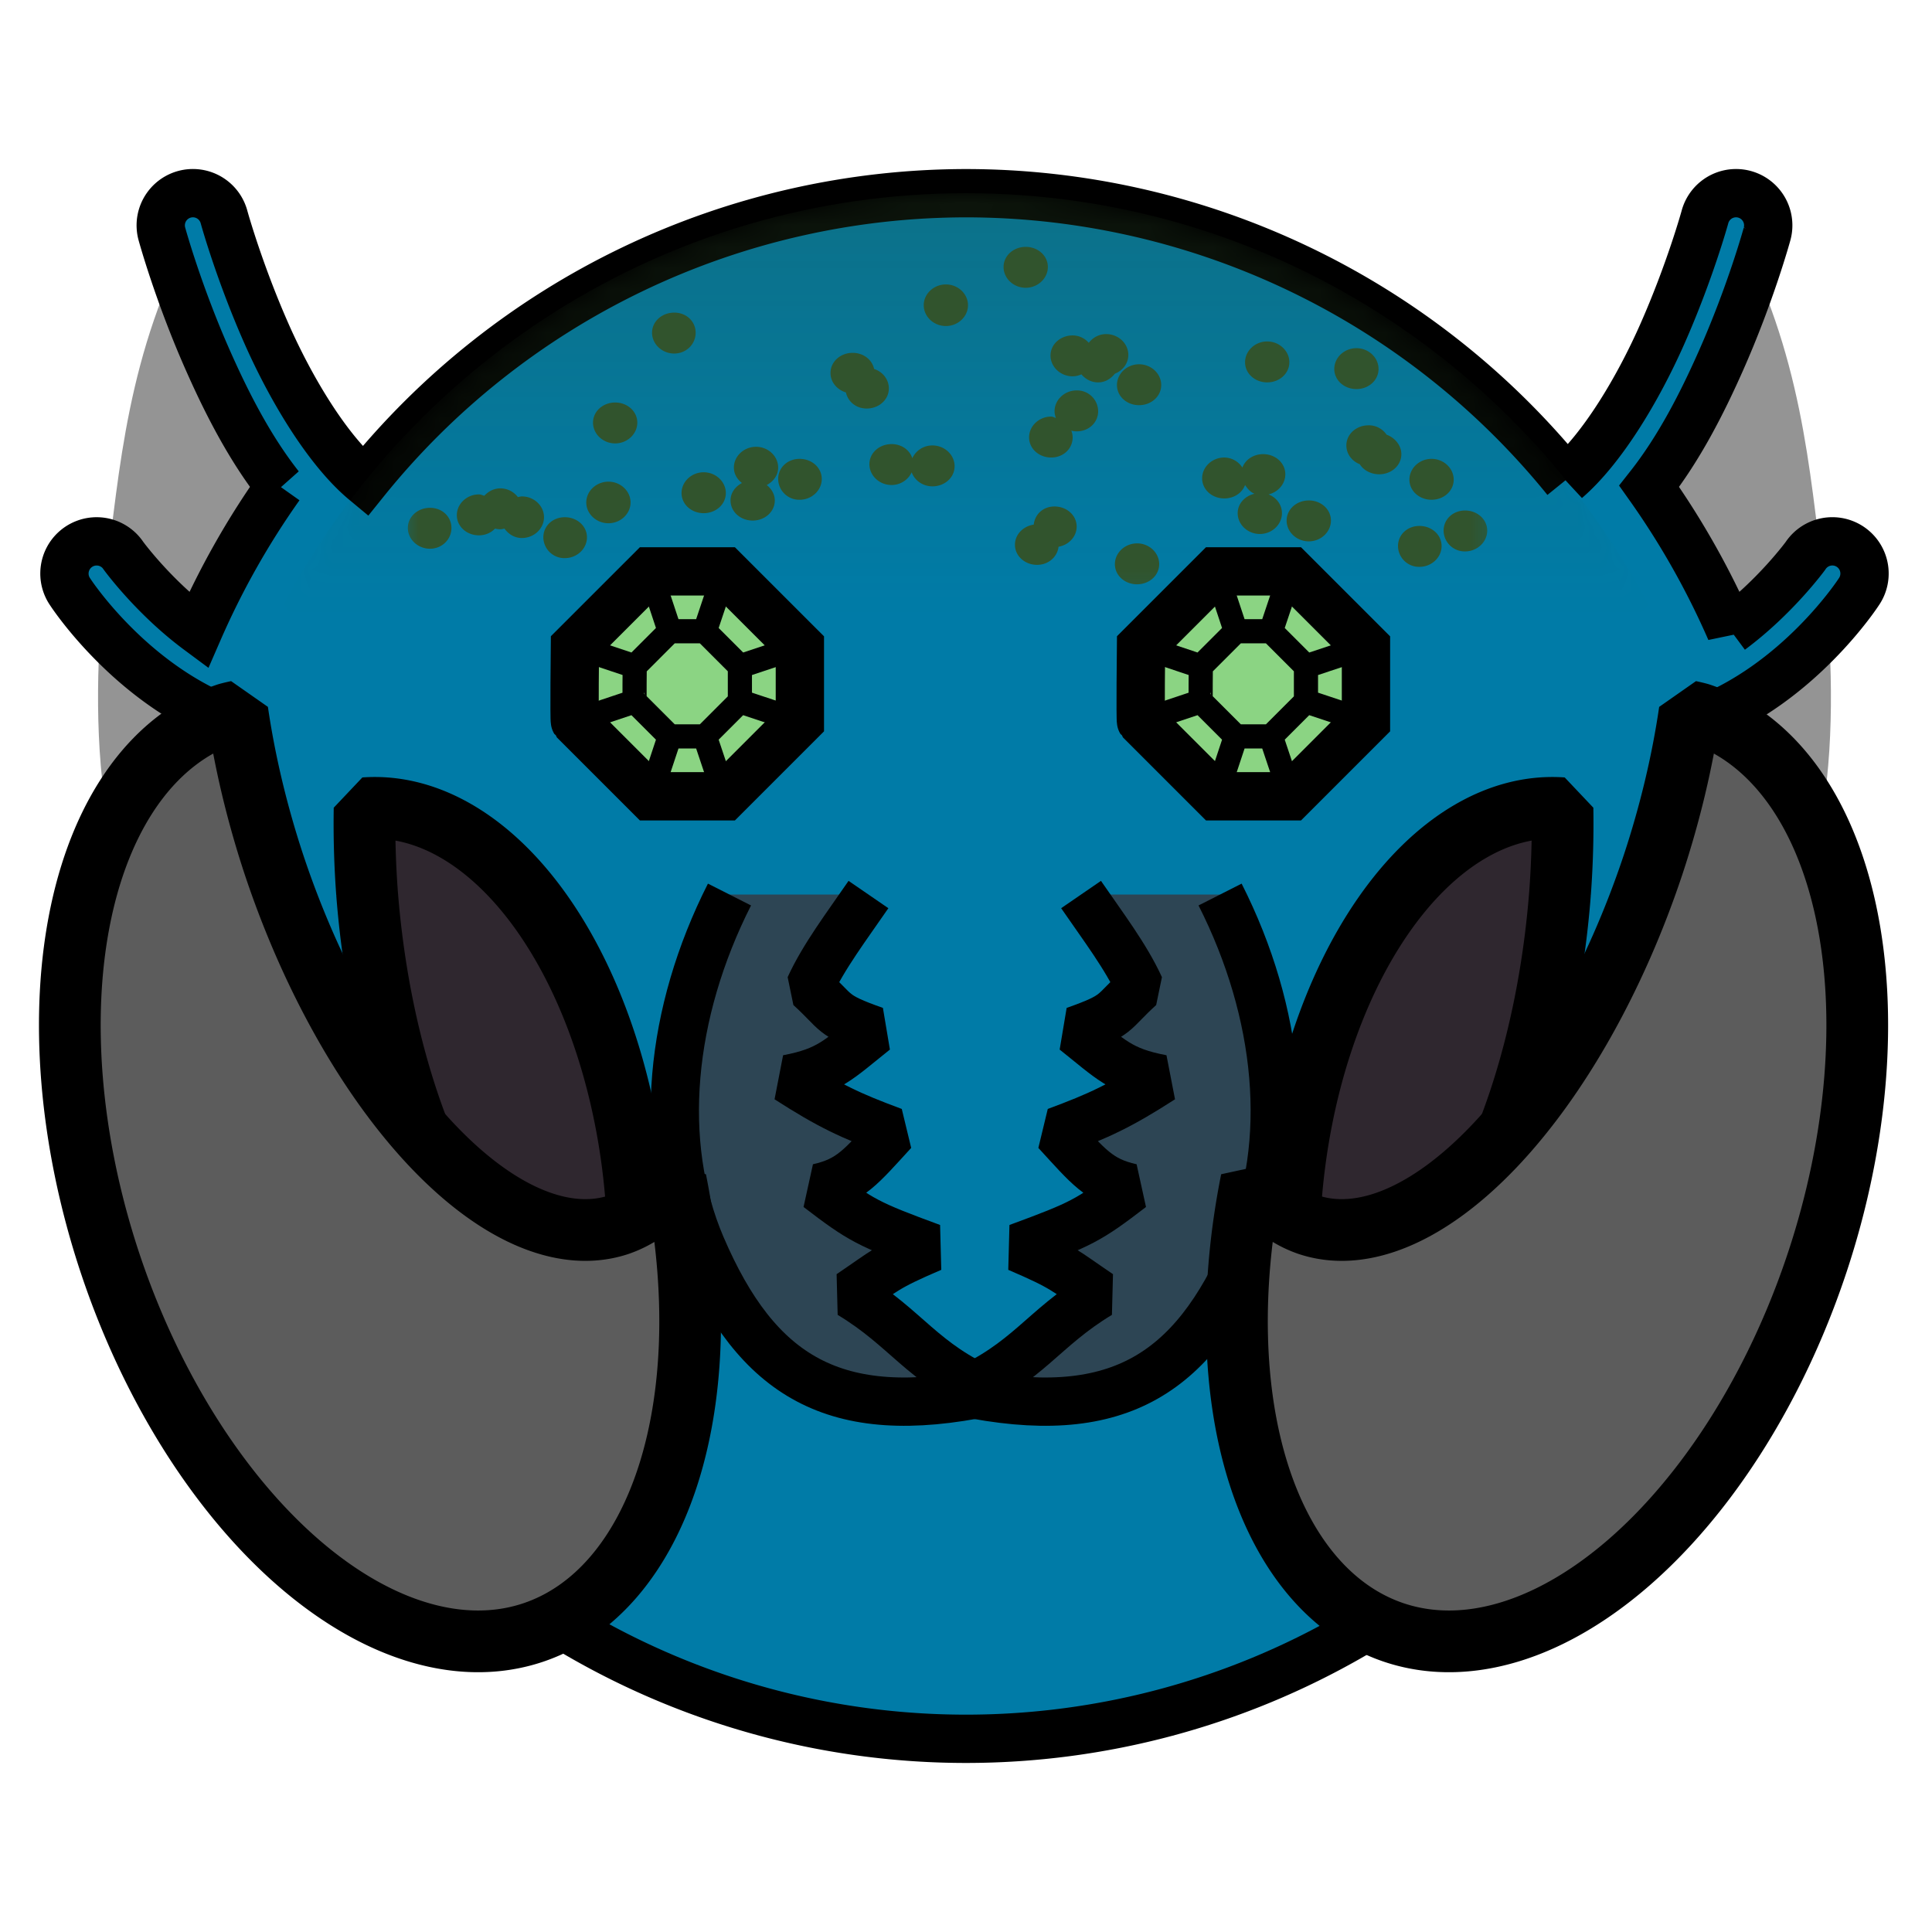
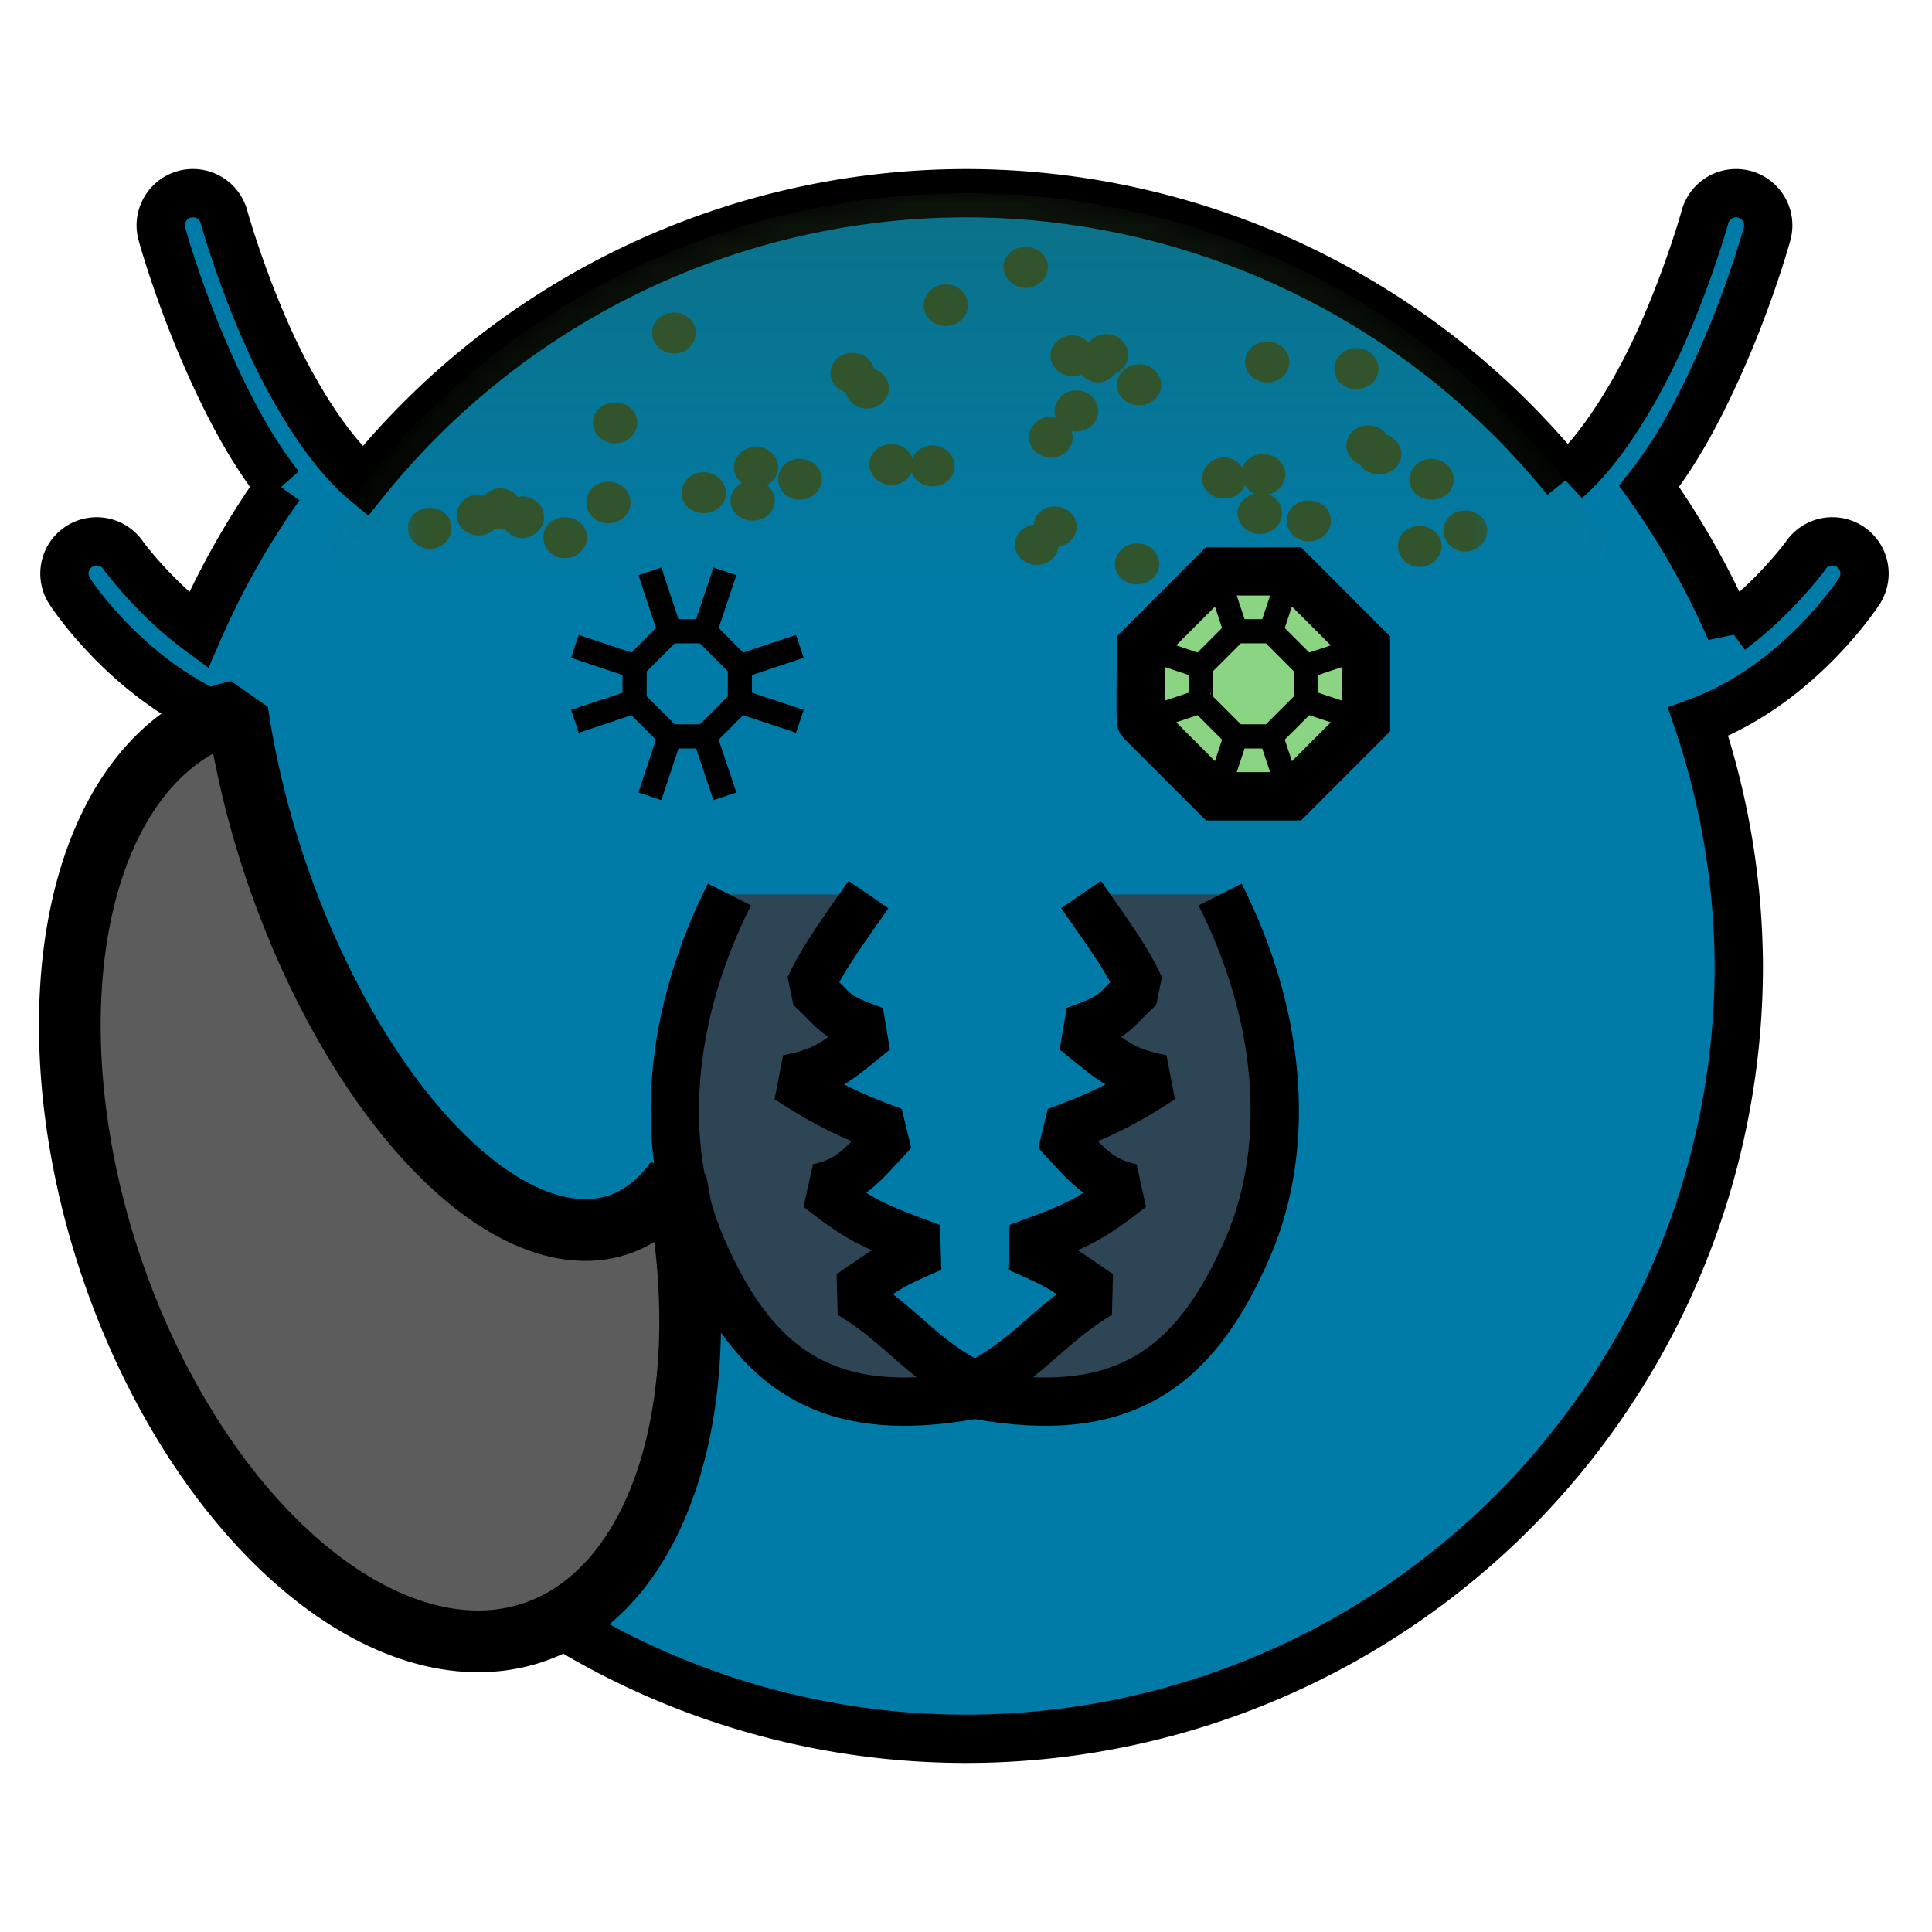
<svg xmlns="http://www.w3.org/2000/svg" viewBox="0 0 90 90">
  <defs>
    <filter id="f1" x="-50%" y="-50%" width="200%" height="200%">
      <feGaussianBlur in="SourceGraphic" stdDeviation="2" result="blur" />
      <feColorMatrix in="blur" type="matrix" values="0 0 0 0 0  0 0 0 0 0  0 0 0 0 0  0 0 0 100 -10" result="goo" />
      <feBlend in="SourceGraphic" in2="goo" />
    </filter>
  </defs>
  <g filter="url(#f1)">
    <svg viewBox="0 0 90 90" data-tags="body+fantasy">
      <g class="ears" fill="#949494">
-         <path d="M80.803 10.575c3.163 5.92 3.476 11.306 4.134 16.255.658 4.948.934 16.456-4.137 17.358l-6.637-20.553zM9.056 10.575C5.893 16.495 5.58 21.881 4.922 26.83c-.657 4.948-.934 16.456 4.137 17.358l6.637-20.553z" data-layer="body-aquatic/ears" />
-       </g>
+         </g>
      <path d="M8.908 9a1.5 1.5 0 0 0-1.361 1.916s.753 2.753 2.15 5.9c.86 1.94 1.934 4.06 3.336 5.838a37.518 37.518 0 0 0-3.787 6.71c-2.087-1.548-3.49-3.47-3.49-3.47a1.5 1.5 0 0 0-1.225-.675 1.5 1.5 0 0 0-1.258 2.36s2.847 4.394 7.59 6.083A36 36 0 0 0 9 45a36 36 0 0 0 36 36 36 36 0 0 0 36-36 36 36 0 0 0-1.893-11.373c4.678-1.717 7.479-6.049 7.479-6.049a1.5 1.5 0 0 0-1.258-2.36 1.5 1.5 0 0 0-1.224.677s-1.403 1.921-3.49 3.468a37.518 37.518 0 0 0-3.788-6.709c1.402-1.778 2.476-3.899 3.336-5.838 1.397-3.147 2.15-5.9 2.15-5.9A1.5 1.5 0 0 0 80.801 9a1.5 1.5 0 0 0-1.381 1.121s-.704 2.556-2 5.477c-1.13 2.547-2.782 5.303-4.461 6.75A36 36 0 0 0 45 9a36 36 0 0 0-28.002 13.424c-1.712-1.422-3.406-4.23-4.559-6.826-1.296-2.921-2-5.477-2-5.477A1.5 1.5 0 0 0 9.06 9a1.5 1.5 0 0 0-.15 0z" fill="#007BA7" data-layer="body-aquatic/body" stroke="#000" stroke-width="2.25" />
    </svg>
    <svg viewBox="0 0 90 90" data-tags="animals+face">
      <g class="chin" fill="#2D4554" stroke="#000" stroke-width="2.25" stroke-linejoin="bevel">
        <path d="M33.982 41.671C31.198 47.17 30.6 53.223 32.667 58.06c2.601 6.062 6.206 8.283 13.37 6.781-3.11-1.362-3.785-2.956-6.435-4.553 1.683-1.137 1.626-1.233 3.802-2.168-2.958-1.09-3.303-1.265-5.287-2.787 1.513-.34 1.982-.963 3.5-2.619-2.005-.743-2.977-1.197-4.927-2.451 1.949-.372 2.367-.898 4.064-2.25-2.091-.74-1.697-.81-3.039-2.027.646-1.417 1.727-2.838 2.741-4.315" data-layer="face-arthropod/chin" />
        <path d="M50.36 41.671c1.015 1.478 2.098 2.897 2.743 4.315-1.342 1.217-.948 1.287-3.039 2.027 1.697 1.352 2.116 1.878 4.064 2.25-1.95 1.254-2.923 1.708-4.928 2.451 1.518 1.656 1.989 2.279 3.5 2.62-1.982 1.521-2.329 1.697-5.287 2.786 2.176.935 2.12 1.03 3.804 2.168-2.65 1.597-3.328 3.19-6.438 4.553 7.165 1.502 10.771-.72 13.372-6.781 2.068-4.837 1.47-10.891-1.315-16.389" data-layer="face-arthropod/chin" />
      </g>
    </svg>
    <svg viewBox="0 0 90 90" data-tags="hair">
      <defs>
        <linearGradient id="d-7aDRK-n">
          <stop offset="0" stop-color="#fff" />
          <stop offset="1" />
        </linearGradient>
        <linearGradient id="d-7aDRK-a">
          <stop offset="0" />
          <stop offset="1" stop-opacity="0" />
        </linearGradient>
        <linearGradient id="d-7aDRK-b">
          <stop offset="0" />
          <stop offset="1" stop-opacity="0" />
        </linearGradient>
        <linearGradient id="d-7aDRK-c">
          <stop offset="0" />
          <stop offset="1" stop-opacity="0" />
        </linearGradient>
        <linearGradient id="d-7aDRK-d">
          <stop offset="0" />
          <stop offset="1" stop-opacity="0" />
        </linearGradient>
        <linearGradient id="d-7aDRK-e">
          <stop offset="0" />
          <stop offset="1" stop-opacity="0" />
        </linearGradient>
        <linearGradient id="d-7aDRK-f">
          <stop offset="0" />
          <stop offset="1" stop-opacity="0" />
        </linearGradient>
        <linearGradient id="d-7aDRK-g">
          <stop offset="0" />
          <stop offset="1" stop-opacity="0" />
        </linearGradient>
        <linearGradient id="d-7aDRK-h">
          <stop offset="0" stop-color="#fff" />
          <stop offset="1" stop-color="#fff" stop-opacity="0" />
        </linearGradient>
        <linearGradient href="#d-7aDRK-h" id="d-7aDRK-i" gradientUnits="userSpaceOnUse" gradientTransform="translate(-900 -360)" x1="945" y1="310.258" x2="945" y2="388.8" />
        <linearGradient id="d-7aDRK-j">
          <stop offset="0" />
          <stop offset="1" stop-opacity="0" />
        </linearGradient>
        <linearGradient id="d-7aDRK-k">
          <stop offset="0" />
          <stop offset="1" stop-opacity="0" />
        </linearGradient>
        <mask maskUnits="userSpaceOnUse" id="d-7aDRK-r">
          <path d="M45 9c-14.052 0-26.195 8.072-32.125 19.813h64.25C71.195 17.072 59.052 9 45 9z" fill="url(#d-7aDRK-l)" />
        </mask>
        <linearGradient href="#d-7aDRK-m" id="d-7aDRK-l" gradientUnits="userSpaceOnUse" gradientTransform="translate(-900 -360)" x1="945" y1="310.258" x2="945" y2="388.8" />
        <linearGradient id="d-7aDRK-m">
          <stop offset="0" stop-color="#fff" />
          <stop offset="1" stop-color="#fff" stop-opacity="0" />
        </linearGradient>
        <linearGradient href="#d-7aDRK-n" id="d-7aDRK-o" gradientUnits="userSpaceOnUse" x1="45.089" y1="10.674" x2="45.266" y2="34.237" />
        <mask maskUnits="userSpaceOnUse" id="d-7aDRK-s">
          <path style="marker:none" color="#000" fill="url(#d-7aDRK-p)" stroke-width="2.25" overflow="visible" d="M18.425 10.629h51.378v17.274H18.425z" />
        </mask>
        <linearGradient href="#d-7aDRK-q" id="d-7aDRK-p" gradientUnits="userSpaceOnUse" x1="45.089" y1="10.674" x2="45.266" y2="34.237" />
        <linearGradient id="d-7aDRK-q">
          <stop offset="0" stop-color="#fff" />
          <stop offset="1" />
        </linearGradient>
      </defs>
      <g class="hair" fill="#31542D">
        <path d="M45 9c-14.052 0-26.195 8.072-32.125 19.813h64.25C71.195 17.072 59.052 9 45 9z" mask="url(#d-7aDRK-r)" data-layer="stubble/hair" />
        <path d="M47.781 11.5c-.567 0-1.031.41-1.031.938s.464.968 1.031.968 1.032-.44 1.032-.969c0-.528-.465-.937-1.032-.937zm-3.718 1.75c-.568 0-1.032.44-1.032.969 0 .528.464.969 1.032.969.567 0 1.03-.44 1.03-.97 0-.528-.463-.968-1.03-.968zm-12.657 1.313c-.567 0-1.031.409-1.031.937s.464.969 1.031.969 1-.44 1-.969c0-.528-.433-.938-1-.938zm20.125 1c-.341 0-.626.167-.812.406a1.006 1.006 0 0 0-.75-.344c-.567 0-1.032.41-1.032.938s.465.968 1.032.968a1 1 0 0 0 .406-.093c.188.22.456.375.781.375.335 0 .594-.176.782-.407.368-.145.624-.478.624-.875 0-.528-.464-.968-1.03-.968zm7.5.343c-.567 0-1.031.44-1.031.969 0 .528.464.938 1.031.938s1.032-.41 1.032-.938-.465-.969-1.032-.969zm4.157.313c-.568 0-1.032.44-1.032.968 0 .529.464.938 1.032.938.567 0 1.03-.41 1.03-.938s-.463-.968-1.03-.968zm-23.47.218c-.566 0-1.03.41-1.03.938 0 .426.305.782.718.906.098.434.474.75.969.75.567 0 1.031-.409 1.031-.937 0-.418-.286-.776-.687-.907-.094-.437-.503-.75-1-.75zm13.344.532c-.567 0-1.03.44-1.03.968 0 .529.463.938 1.03.938.568 0 1.032-.41 1.032-.938s-.464-.968-1.032-.968zm-2.906 1.218c-.567 0-1.031.44-1.031.97 0 .11.025.213.063.312-.078-.018-.136-.063-.22-.063-.566 0-1.03.44-1.03.969 0 .528.464.938 1.03.938.568 0 1-.41 1-.938a.882.882 0 0 0-.062-.313c.08.02.163.032.25.032.567 0 1-.41 1-.938a.98.98 0 0 0-1-.969zm-21.5.563c-.567 0-1.031.41-1.031.938s.464.968 1.031.968 1.032-.44 1.032-.968c0-.529-.465-.938-1.032-.938zm35.094 1.063c-.567 0-1.031.409-1.031.937 0 .396.256.73.625.875.177.287.525.469.906.469.567 0 1.031-.41 1.031-.938 0-.407-.303-.768-.687-.906a1.004 1.004 0 0 0-.844-.438zm-22.219.875c-.567 0-1.031.409-1.031.937s.464.969 1.031.969c.426 0 .782-.25.938-.594.136.379.516.656.968.656.568 0 1.032-.409 1.032-.937 0-.529-.464-.969-1.032-.969-.425 0-.781.25-.937.594-.13-.39-.507-.657-.969-.657zm-6.312.125c-.567 0-1.032.44-1.032.968 0 .295.151.544.376.719-.31.165-.532.457-.532.813 0 .528.464.937 1.032.937.567 0 1.03-.41 1.03-.938 0-.289-.156-.543-.374-.718.311-.165.531-.455.531-.813 0-.528-.464-.968-1.031-.968zm23.625.343c-.45 0-.83.25-.969.625a1.012 1.012 0 0 0-.844-.468c-.567 0-1.031.44-1.031.968 0 .529.464.938 1.031.938.45 0 .83-.25.969-.625.111.166.242.329.438.406-.446.105-.782.459-.782.906 0 .529.464.969 1.032.969.567 0 1.03-.44 1.03-.969 0-.396-.256-.73-.624-.875.445-.104.781-.49.781-.937 0-.529-.464-.938-1.031-.938zm-21.594.219c-.567 0-1 .41-1 .938a.98.98 0 0 0 1 .968c.567 0 1.031-.44 1.031-.968 0-.529-.464-.938-1.031-.938zm29.438 0c-.568 0-1.032.44-1.032.969 0 .528.464.937 1.031.937.568 0 1.032-.409 1.032-.937 0-.529-.464-.969-1.031-.969zM32.78 22c-.567 0-1.031.44-1.031.969 0 .528.464.937 1.031.937s1.032-.409 1.032-.937c0-.529-.465-.969-1.032-.969zm-4.437.438c-.567 0-1.032.44-1.032.968 0 .529.465.969 1.032.969s1.031-.44 1.031-.969c0-.528-.464-.968-1.031-.968zm-5.032.312c-.309 0-.561.142-.75.344-.08-.02-.162-.063-.25-.063-.567 0-1.03.44-1.03.969 0 .528.463.938 1.03.938.302 0 .563-.12.75-.313.081.019.164.031.25.031.066 0 .126-.02.188-.031.185.25.461.438.813.438.567 0 1.03-.44 1.03-.97 0-.528-.463-.968-1.03-.968-.065 0-.127.02-.188.031a1.024 1.024 0 0 0-.813-.406zm37.657.563c-.567 0-1.032.409-1.032.937s.465.969 1.032.969S62 24.779 62 24.25c0-.528-.464-.938-1.031-.938zm-11.844.28c-.53 0-.915.363-.969.845-.49.072-.875.46-.875.937 0 .528.464.938 1.032.938.527 0 .942-.367 1-.844.476-.083.843-.47.843-.938 0-.528-.464-.937-1.031-.937zm-29.094.063c-.567 0-1.031.41-1.031.938s.464.968 1.031.968 1-.44 1-.968c0-.529-.433-.938-1-.938zm48.219.125c-.567 0-1 .41-1 .938a.98.98 0 0 0 1 .968c.567 0 1.031-.44 1.031-.968 0-.529-.464-.938-1.031-.938zm-41.938.313c-.567 0-1 .409-1 .937a.98.98 0 0 0 1 .969c.568 0 1.032-.44 1.032-.969 0-.528-.464-.937-1.032-.937zm39.813.406c-.567 0-1 .41-1 .938a.98.98 0 0 0 1 .968c.567 0 1.031-.44 1.031-.968 0-.529-.464-.938-1.031-.938zm-13.156.813c-.567 0-1.032.44-1.032.968 0 .529.465.938 1.032.938S54 26.809 54 26.28s-.464-.968-1.031-.968z" mask="url(#d-7aDRK-s)" data-layer="stubble/hair" />
      </g>
    </svg>
    <svg viewBox="0 0 90 90" data-tags="eyes">
      <g class="eyes" stroke="#000">
-         <path d="M30.275 26.617h3.493l3.493 3.492v3.493l-3.493 3.493h-3.493l-3.493-3.493c-.037-.047 0-3.493 0-3.493z" fill="#8BD483" data-layer="eyes-gemstone/eyes" stroke-width="2.25" />
        <path d="M31.2 29.406h1.634l1.633 1.633v1.633l-1.633 1.633H31.2l-1.633-1.633c-.017-.022 0-1.633 0-1.633zM31.2 29.406l-.925-2.79M32.834 29.406l.934-2.79M34.467 31.04l2.794-.93M34.467 32.672l2.794.93M32.834 34.305l.934 2.79M31.2 34.305l-.925 2.79M29.568 32.672l-2.786.93M29.568 31.04l-2.786-.93" fill="none" stroke-width="1.125" />
        <path d="M56.646 26.617h3.493l3.493 3.492v3.493l-3.493 3.493h-3.493l-3.493-3.493c-.037-.047 0-3.493 0-3.493z" fill="#8BD483" data-layer="eyes-gemstone/eyes" stroke-width="2.25" />
        <path d="M57.571 29.406h1.633l1.633 1.633v1.633l-1.633 1.633h-1.633l-1.633-1.633c-.017-.022 0-1.633 0-1.633zM57.571 29.406l-.925-2.79M59.204 29.406l.935-2.79M60.837 31.04l2.795-.93M60.837 32.672l2.795.93M59.204 34.305l.935 2.79M57.571 34.305l-.925 2.79M55.938 32.672l-2.785.93M55.938 31.04l-2.785-.93" fill="none" stroke-width="1.125" />
      </g>
    </svg>
    <svg viewBox="0 0 90 90" data-tags="right-hand+animals+weapon">
-       <path style="marker:none" d="M72.674 41.589a9.944 20.997 4.386 0 1-11.522 20.174 9.944 20.997 4.386 0 1-.951-.2 11.257 19.154 4.386 0 1-.07-5.679A11.257 19.154 4.386 0 1 72.787 37.65a9.944 20.997 4.386 0 1-.113 3.94z" fill="#2F272F" data-layer="claw-right/claw-inner" stroke="#000" stroke-width="2.875" stroke-linecap="round" stroke-linejoin="bevel" />
-       <path style="marker:none" d="M84.647 58.83a13.255 22.554 18.38 0 1-19.69 17.227 13.255 22.554 18.38 0 1-6.661-21.074 9.944 20.997 18.38 0 0 2.66 2.07 9.944 20.997 18.38 0 0 16.057-16.789 9.944 20.997 18.38 0 0 1.7-7.127 13.255 22.554 18.38 0 1 .467.112 13.255 22.554 18.38 0 1 5.467 25.582z" fill="#5C5C5C" data-layer="claw-right/claw-top" stroke="#000" stroke-width="2.875" stroke-linecap="round" stroke-linejoin="bevel" />
-     </svg>
+       </svg>
    <svg viewBox="0 0 90 90" data-tags="left-hand+animals+weapon">
-       <path style="marker:none" d="M17.097 41.589A20.997 9.944 85.614 0 0 28.62 61.763a20.997 9.944 85.614 0 0 .951-.2 19.154 11.257 85.614 0 0 .07-5.679A19.154 11.257 85.614 0 0 16.984 37.65a20.997 9.944 85.614 0 0 .113 3.94z" fill="#2F272F" data-layer="claw-left/claw-inner" stroke="#000" stroke-width="2.875" stroke-linecap="round" stroke-linejoin="bevel" />
      <path style="marker:none" d="M5.124 58.83a22.554 13.255 71.62 0 0 19.69 17.227 22.554 13.255 71.62 0 0 6.662-21.074 20.997 9.944 71.62 0 1-2.66 2.07 20.997 9.944 71.62 0 1-16.058-16.789 20.997 9.944 71.62 0 1-1.7-7.127 22.554 13.255 71.62 0 0-.467.112 22.554 13.255 71.62 0 0-5.467 25.582z" fill="#5C5C5C" data-layer="claw-left/claw-top" stroke="#000" stroke-width="2.875" stroke-linecap="round" stroke-linejoin="bevel" />
    </svg>
  </g>
</svg>